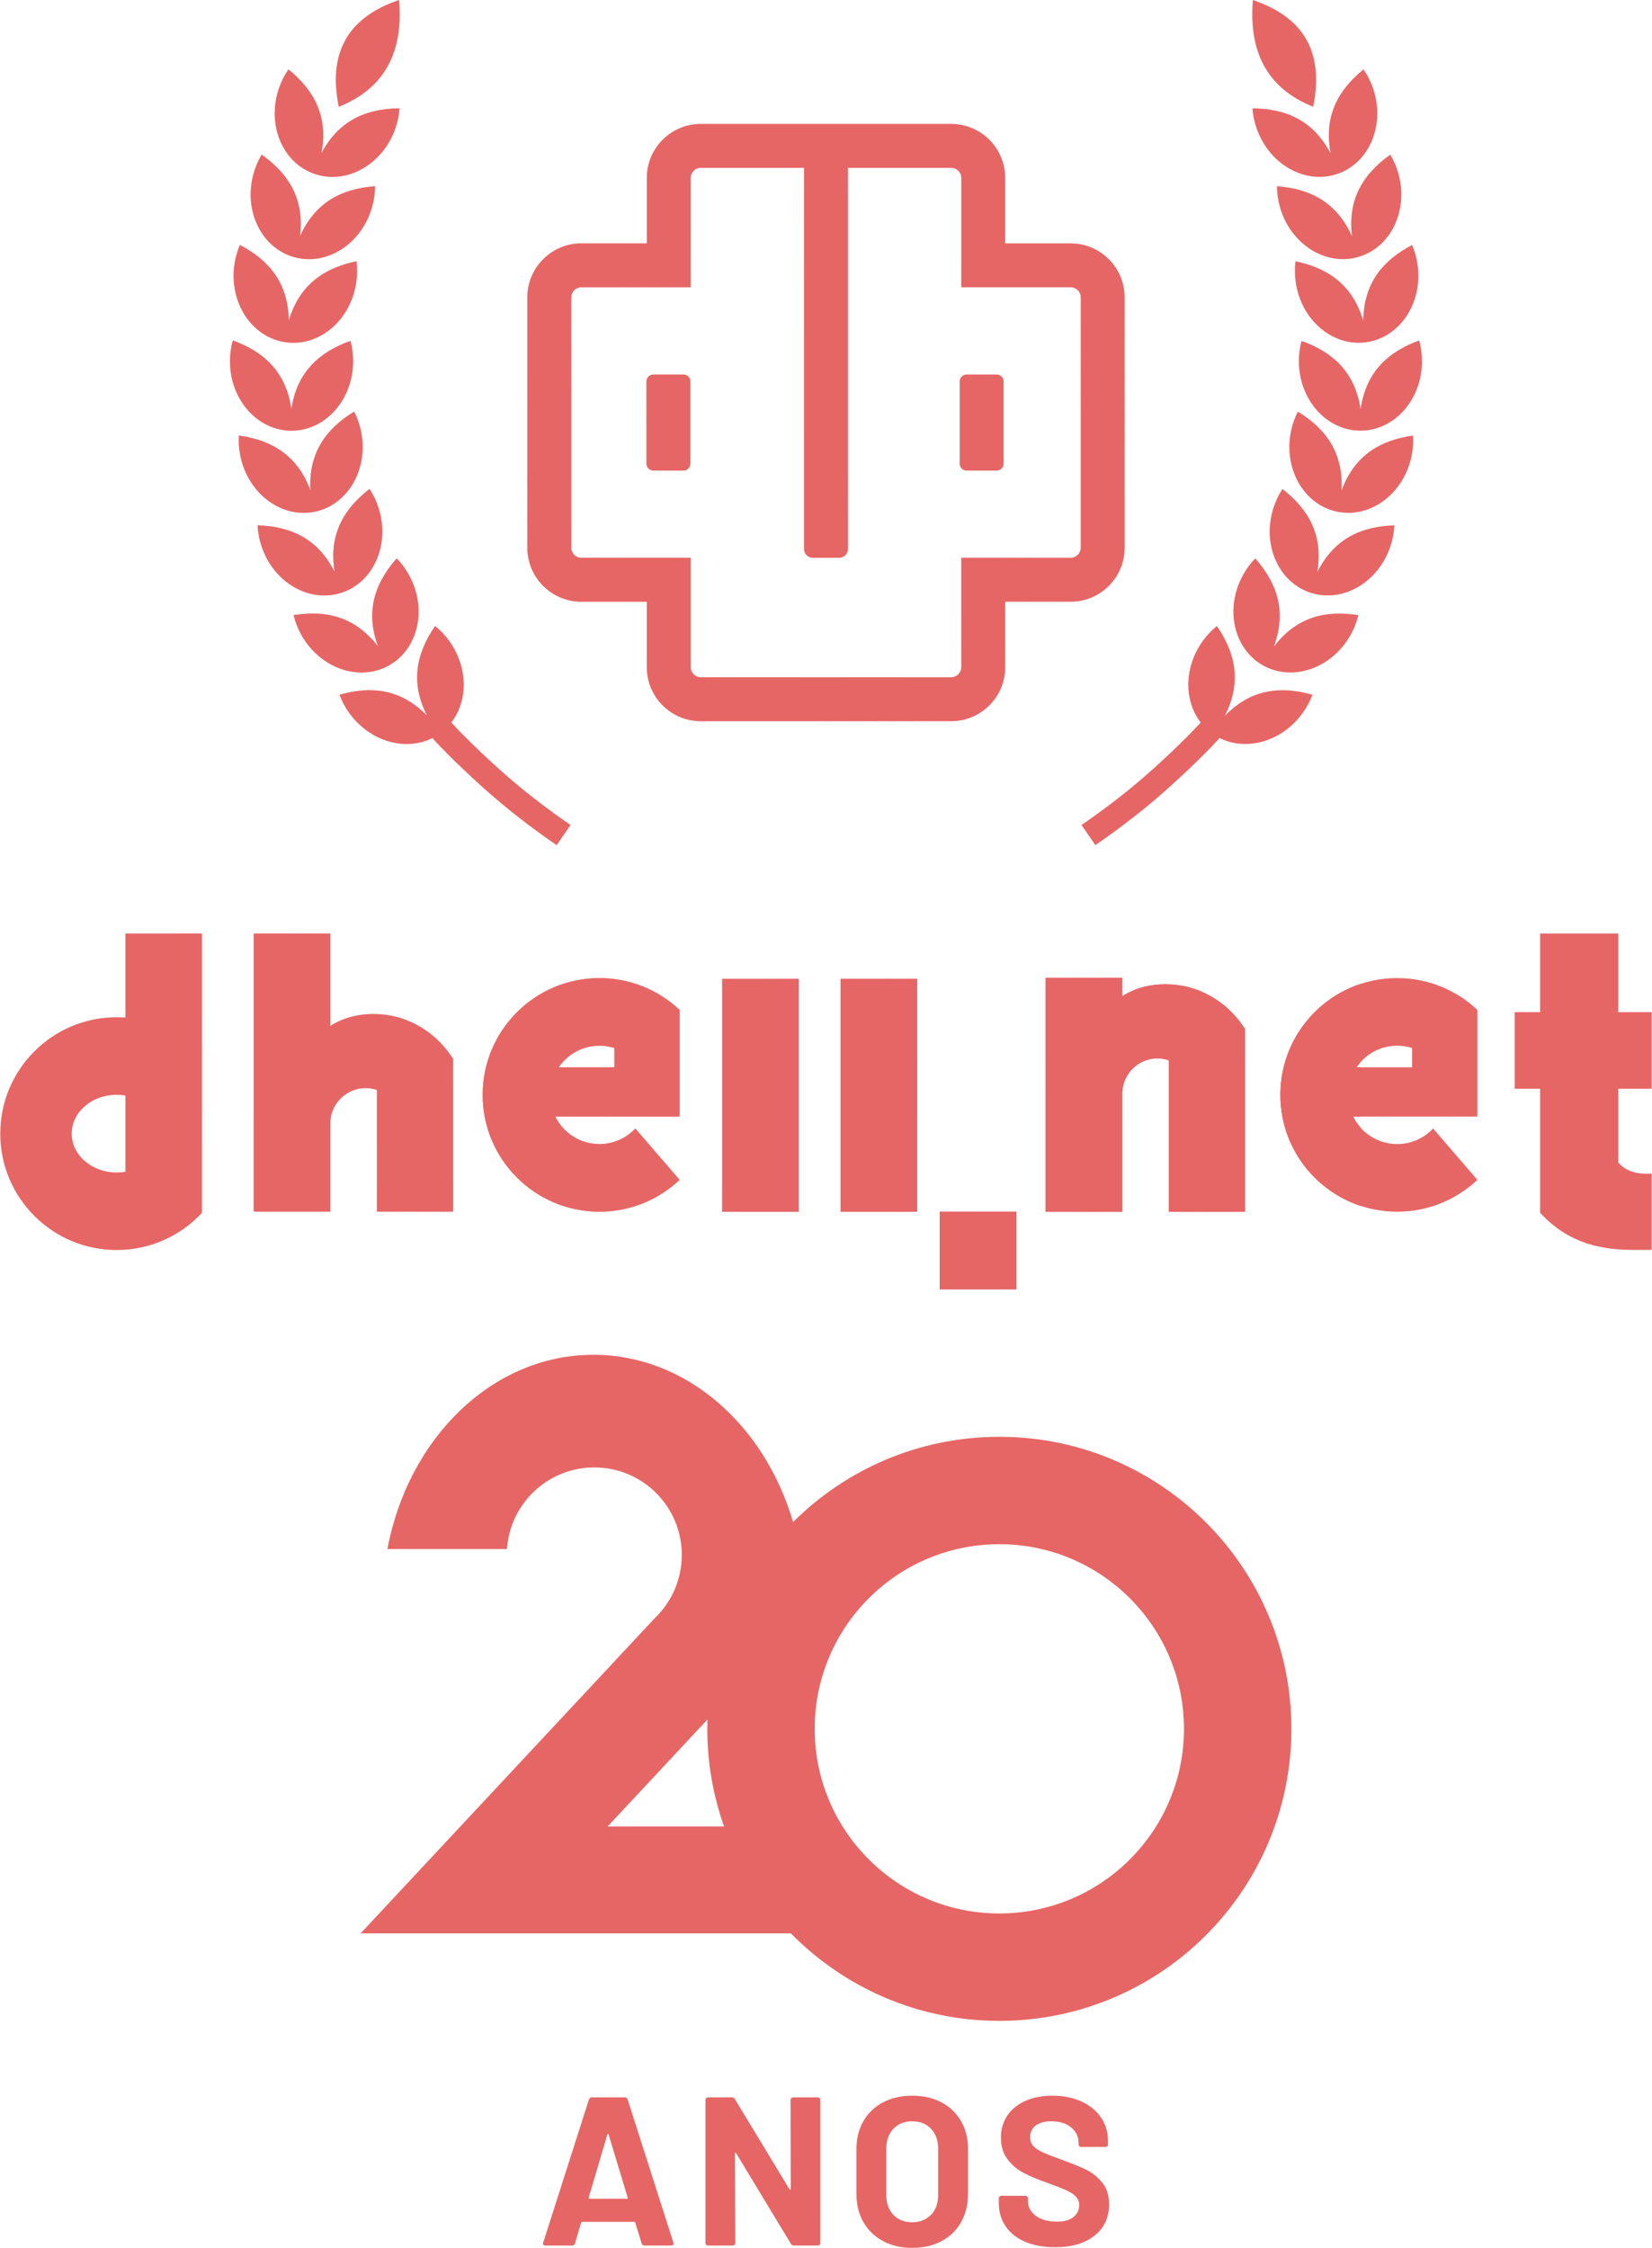
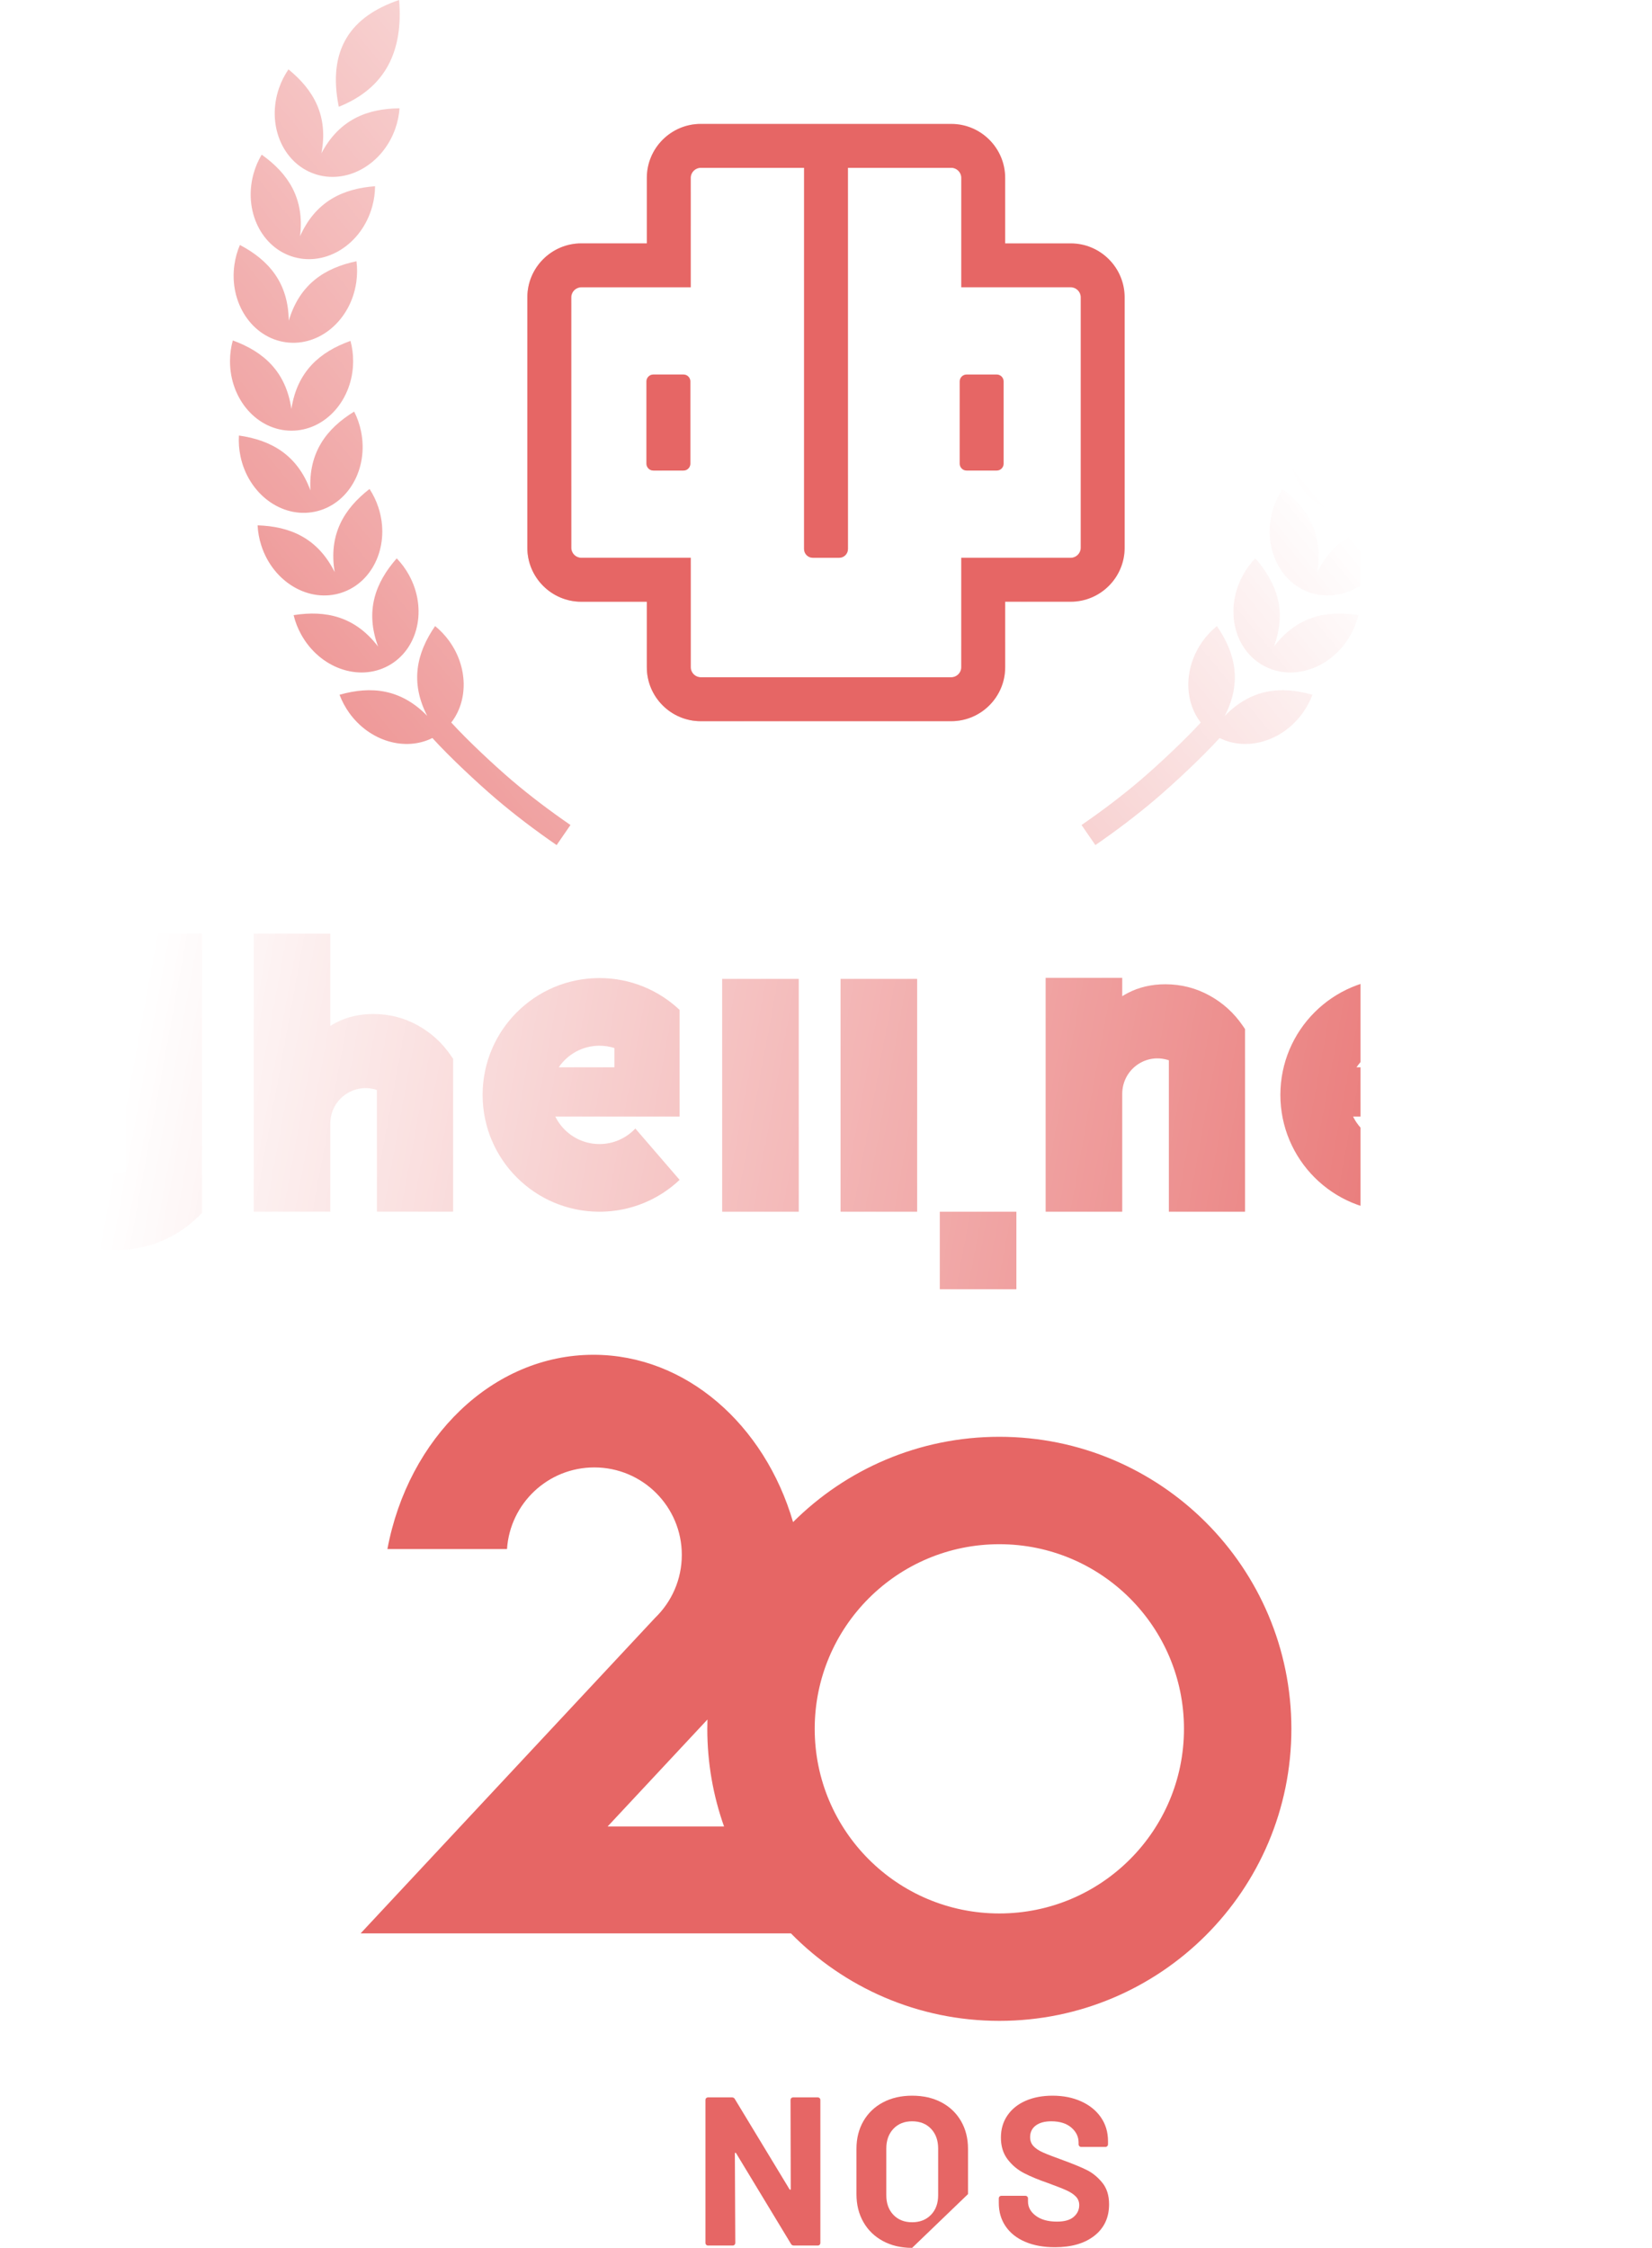
<svg xmlns="http://www.w3.org/2000/svg" xml:space="preserve" width="1777px" height="2418px" version="1.0" style="shape-rendering:geometricPrecision; text-rendering:geometricPrecision; image-rendering:optimizeQuality; fill-rule:evenodd; clip-rule:evenodd" viewBox="0 0 3642.3 4957.82">
  <defs>
    <style type="text/css">
   
    .fil0 {fill:#E66665}
    .fil1 {fill:#E66665;fill-rule:nonzero}
    .fil2 {fill:#E66665;fill-rule:nonzero}
   
  </style>
    <mask id="id0">
      <linearGradient id="id1" gradientUnits="userSpaceOnUse" x1="334.45" y1="2623.49" x2="2621.09" y2="746.3">
        <stop offset="0" style="stop-opacity:1; stop-color:white" />
        <stop offset="1" style="stop-opacity:0; stop-color:white" />
      </linearGradient>
      <rect style="fill:url(#id1)" x="504.24" y="-2.42" width="2633.82" height="1868.74" />
    </mask>
    <mask id="id2">
      <linearGradient id="id3" gradientUnits="userSpaceOnUse" x1="334.45" y1="2623.49" x2="2621.09" y2="746.3">
        <stop offset="0" style="stop-opacity:1; stop-color:white" />
        <stop offset="1" style="stop-opacity:0; stop-color:white" />
      </linearGradient>
      <rect style="fill:url(#id3)" x="1160.08" y="270.87" width="1322.15" height="1322.16" />
    </mask>
    <mask id="id4">
      <linearGradient id="id5" gradientUnits="userSpaceOnUse" x1="3471.61" y1="3001.79" x2="275.94" y2="2416.21">
        <stop offset="0" style="stop-opacity:1; stop-color:white" />
        <stop offset="1" style="stop-opacity:0; stop-color:white" />
      </linearGradient>
      <rect style="fill:url(#id5)" y="2058.84" width="3642.3" height="785.04" />
    </mask>
    <mask id="id6">
      <linearGradient id="id7" gradientUnits="userSpaceOnUse" x1="3471.61" y1="3001.79" x2="275.94" y2="2416.21">
        <stop offset="0" style="stop-opacity:1; stop-color:white" />
        <stop offset="1" style="stop-opacity:0; stop-color:white" />
      </linearGradient>
      <rect style="fill:url(#id7)" y="2058.84" width="3642.3" height="785.04" />
    </mask>
  </defs>
  <g id="Layer_x0020_1">
    <g id="_2769508561328">
      <g>
-         <path class="fil0" d="M746.58 235.5c-25.77,-127.97 28.03,-199.8 133.05,-235.5 9.27,111.51 -28.92,193.81 -133.05,235.5zm2149.14 0c25.78,-127.97 -28.02,-199.8 -133.05,-235.5 -9.27,111.51 28.92,193.81 133.05,235.5zm-480.45 1628.4c46.08,-31.83 90.85,-65.52 133.63,-101.98 40.55,-34.58 102.35,-92.23 140.38,-134.18 59.66,29.88 138.1,7.56 183.21,-55.19 9.2,-12.78 16.35,-26.34 21.53,-40.22 -69.16,-19.69 -134.82,-13.45 -193.29,46.5 38.22,-74.51 23.23,-138.74 -17.45,-198.03 -11.52,9.33 -22.09,20.43 -31.28,33.21 -41.57,57.82 -41.6,131.54 -4.34,179.55 -36.73,40.23 -95.66,95.16 -133.62,127.52 -40.81,34.8 -84.2,67.41 -129.29,98.55l30.52 44.27zm352.69 -632.37c-10.31,10.65 -19.47,22.93 -27.07,36.72 -40.84,74.16 -20.7,163.62 44.99,199.79 65.7,36.17 152.06,5.37 192.9,-68.79 7.6,-13.79 13.08,-28.11 16.55,-42.51 -71.01,-11.27 -135.46,2.79 -186.32,69.31 29.02,-78.55 6.44,-140.53 -41.05,-194.52zm59.95 -153.09c-8.13,12.39 -14.82,26.18 -19.69,41.15 -26.17,80.52 10.43,164.59 81.75,187.77 71.32,23.18 150.36,-23.31 176.52,-103.83 4.87,-14.97 7.56,-30.06 8.27,-44.86 -71.86,2.28 -132.52,28.2 -169.97,103.1 13.73,-82.6 -20.09,-139.23 -76.88,-183.33zm33.9 -170.65c-6.73,13.2 -11.88,27.65 -15.08,43.05 -17.22,82.9 28.34,162.48 101.76,177.73 73.43,15.25 146.91,-39.59 164.14,-122.48 3.2,-15.41 4.23,-30.71 3.31,-45.5 -71.18,10.12 -128.64,42.51 -157.7,121.04 4.64,-83.6 -35.17,-136.2 -96.43,-173.84zm-100.08 -668.92c1.04,14.78 4.08,29.81 9.29,44.66 28,79.9 108.08,124.57 178.85,99.77 70.77,-24.81 105.44,-109.7 77.44,-189.59 -5.21,-14.86 -12.22,-28.5 -20.63,-40.69 -55.76,45.38 -88.29,102.77 -72.67,185.04 -39.15,-74.02 -100.38,-98.55 -172.28,-99.19zm54.01 171.86c0.08,14.82 2.13,30.01 6.35,45.17 22.72,81.56 99.7,131.38 171.94,111.26 72.24,-20.12 112.39,-102.56 89.68,-184.12 -4.23,-15.16 -10.33,-29.23 -17.92,-41.95 -58.62,41.64 -94.82,96.78 -84.62,179.89 -34.23,-76.43 -93.73,-104.91 -165.43,-110.25zm40.97 165.45c-1.89,14.7 -1.87,30.03 0.31,45.62 11.7,83.85 81.41,143.43 155.68,133.06 74.27,-10.38 124.99,-86.76 113.28,-170.62 -2.17,-15.58 -6.36,-30.34 -12.2,-43.95 -63.62,33.5 -106.81,83.36 -107.71,167.08 -23.8,-80.28 -79,-116.4 -149.36,-131.19zm13.19 175.68c-3.85,14.31 -5.89,29.5 -5.83,45.24 0.33,84.67 61.38,153.08 136.37,152.79 75,-0.3 135.53,-69.17 135.2,-153.84 -0.06,-15.73 -2.22,-30.91 -6.18,-45.19 -67.54,24.64 -117.05,68.24 -129.2,151.09 -12.79,-82.76 -62.63,-125.97 -130.36,-150.09zm-1642.87 1112.04c-46.08,-31.83 -90.85,-65.52 -133.62,-101.98 -40.56,-34.58 -102.35,-92.23 -140.39,-134.18 -59.65,29.88 -138.09,7.56 -183.21,-55.19 -9.19,-12.78 -16.35,-26.34 -21.52,-40.22 69.15,-19.69 134.82,-13.45 193.28,46.5 -38.22,-74.51 -23.23,-138.74 17.46,-198.03 11.51,9.33 22.08,20.43 31.27,33.21 41.57,57.82 41.6,131.54 4.34,179.55 36.73,40.23 95.66,95.16 133.62,127.52 40.82,34.8 84.21,67.41 129.29,98.55l-30.52 44.27zm-352.69 -632.37c10.31,10.65 19.47,22.93 27.07,36.72 40.84,74.16 20.7,163.62 -44.99,199.79 -65.7,36.17 -152.06,5.37 -192.9,-68.79 -7.59,-13.79 -13.07,-28.11 -16.55,-42.51 71.01,-11.27 135.46,2.79 186.32,69.31 -29.02,-78.55 -6.44,-140.53 41.05,-194.52zm-59.95 -153.09c8.13,12.39 14.83,26.18 19.69,41.15 26.17,80.52 -10.43,164.59 -81.74,187.77 -71.33,23.18 -150.36,-23.31 -176.53,-103.83 -4.87,-14.97 -7.56,-30.06 -8.27,-44.86 71.87,2.28 132.52,28.2 169.98,103.1 -13.74,-82.6 20.08,-139.23 76.87,-183.33zm-33.9 -170.65c6.73,13.2 11.88,27.65 15.08,43.05 17.22,82.9 -28.34,162.48 -101.76,177.73 -73.42,15.25 -146.91,-39.59 -164.13,-122.48 -3.21,-15.41 -4.24,-30.71 -3.32,-45.5 71.18,10.12 128.65,42.51 157.7,121.04 -4.64,-83.6 35.17,-136.2 96.43,-173.84zm100.08 -668.92c-1.04,14.78 -4.08,29.81 -9.29,44.66 -28,79.9 -108.08,124.58 -178.85,99.77 -70.77,-24.81 -105.44,-109.7 -77.44,-189.59 5.21,-14.86 12.22,-28.5 20.63,-40.69 55.76,45.38 88.29,102.77 72.67,185.04 39.15,-74.02 100.38,-98.55 172.28,-99.19zm-54.01 171.86c-0.07,14.82 -2.13,30.01 -6.35,45.17 -22.72,81.57 -99.7,131.38 -171.94,111.26 -72.24,-20.12 -112.39,-102.56 -89.68,-184.12 4.23,-15.16 10.33,-29.23 17.92,-41.95 58.62,41.64 94.83,96.78 84.63,179.89 34.22,-76.43 93.72,-104.91 165.42,-110.25zm-40.97 165.45c1.89,14.7 1.87,30.03 -0.31,45.62 -11.7,83.85 -81.4,143.43 -155.67,133.06 -74.28,-10.38 -125,-86.76 -113.29,-170.62 2.18,-15.58 6.36,-30.34 12.2,-43.95 63.62,33.5 106.81,83.36 107.72,167.08 23.79,-80.28 78.99,-116.4 149.35,-131.19zm-13.19 175.68c3.85,14.31 5.89,29.5 5.83,45.24 -0.32,84.67 -61.38,153.08 -136.37,152.79 -75,-0.3 -135.52,-69.17 -135.2,-153.84 0.06,-15.73 2.23,-30.91 6.18,-45.19 67.55,24.64 117.05,68.24 129.21,151.09 12.78,-82.76 62.62,-125.97 130.35,-150.09z" />
        <path class="fil1" d="M1544.88 273.29l552.55 0c32.74,0 62.48,13.36 84,34.89 21.53,21.52 34.89,51.26 34.89,84l0 144.6 144.6 0c32.75,0 62.48,13.36 84,34.89 21.53,21.52 34.89,51.26 34.89,84l0 552.55c0,32.75 -13.36,62.49 -34.89,84.01 -21.52,21.52 -51.25,34.88 -84,34.88l-144.6 0 0 144.6c0,32.75 -13.36,62.49 -34.89,84.01 -21.52,21.52 -51.26,34.89 -84,34.89l-552.55 0c-32.75,0 -62.48,-13.37 -84.01,-34.89 -21.52,-21.52 -34.88,-51.26 -34.88,-84.01l0 -144.6 -144.6 0c-32.75,0 -62.49,-13.36 -84.01,-34.88 -21.52,-21.52 -34.89,-51.26 -34.89,-84.01l0 -552.55c0,-32.74 13.37,-62.48 34.89,-84 21.52,-21.53 51.26,-34.89 84.01,-34.89l144.6 0 0 -144.6c0,-32.74 13.36,-62.48 34.88,-84 21.53,-21.53 51.26,-34.89 84.01,-34.89zm586.35 552.75l66.47 0c8.36,0 15.19,6.84 15.19,15.19l0 181.43c0,8.36 -6.83,15.19 -15.19,15.19l-66.47 0c-8.36,0 -15.19,-6.83 -15.19,-15.19l0 -181.43c0,-8.35 6.83,-15.19 15.19,-15.19zm-690.91 0l66.47 0c8.36,0 15.19,6.84 15.19,15.19l0 181.43c0,8.36 -6.83,15.19 -15.19,15.19l-66.47 0c-8.36,0 -15.19,-6.83 -15.19,-15.19l0 -181.43c0,-8.35 6.83,-15.19 15.19,-15.19zm429.26 -455.9l0 840.74c0,10.67 -8.72,19.38 -19.38,19.38l-58.09 0c-10.66,0 -19.38,-8.71 -19.38,-19.38l0 -840.74 -227.85 0c-6.01,0 -11.51,2.5 -15.53,6.52 -4.02,4.01 -6.51,9.51 -6.51,15.52l0 144.6 0 96.85 -96.85 0 -144.6 0c-6.01,0 -11.52,2.5 -15.53,6.52 -4.02,4.01 -6.51,9.52 -6.51,15.52l0 552.55c0,6.01 2.49,11.51 6.51,15.53 4.01,4.02 9.52,6.51 15.53,6.51l144.6 0 96.85 0 0 96.85 0 144.6c0,6.01 2.49,11.51 6.51,15.53 4.02,4.02 9.52,6.51 15.53,6.51l552.55 0c6.01,0 11.51,-2.49 15.52,-6.51 4.02,-4.02 6.52,-9.52 6.52,-15.53l0 -144.6 0 -96.85 96.85 0 144.6 0c6.01,0 11.51,-2.49 15.52,-6.51 4.02,-4.02 6.52,-9.52 6.52,-15.53l0 -552.55c0,-6.01 -2.5,-11.51 -6.52,-15.52 -4.01,-4.02 -9.51,-6.52 -15.52,-6.52l-144.6 0 -96.85 0 0 -96.85 0 -144.6c0,-6.01 -2.5,-11.51 -6.52,-15.52 -4.01,-4.02 -9.52,-6.52 -15.52,-6.52l-227.85 0z" />
      </g>
-       <path class="fil0" d="M256.72 2243.59c6.46,0 12.87,0.24 19.22,0.71l0 -185.46 168.92 0 0 266.83 0 344.31 0 4.97c-46.88,50.48 -113.81,82.08 -188.14,82.08 -141.78,0 -256.72,-114.94 -256.72,-256.72 0,-141.79 114.94,-256.72 256.72,-256.72zm3139.39 283.48l0 75.52 0 0.99 0 66.4 0 4.97c55.78,60.06 120.04,81.16 201.17,81.75l45.02 0 0 -6.26 0 -48.08 0 -31.89 0 -81.92c-33.4,2.17 -57.86,-6.15 -73.78,-24.5l0 -95.88 0 -20.82 0 -46.01 73.78 0 0 -168.98 -73.78 0 0 -173.52 -76.98 0 -95.43 0 0 173.52 -55.98 0 0 168.98 55.98 0 0 125.73zm-2573.32 -290.62c35.03,0 67.57,8.3 97.63,24.88 14.85,8.2 28.41,17.87 40.65,28.99 12.19,11.09 23.08,23.65 32.65,37.65l5.01 7.34 0 337.15 -168.04 0 0 -268.36c-50.4,-17.08 -102.81,20.39 -102.81,74.01l0 194.35 -168.94 0 0 -613.62 168.94 0 0 203.97c3.81,-2.44 7.72,-4.71 11.72,-6.81 24.82,-13.03 52.55,-19.55 83.19,-19.55zm769.33 436.01l168.93 0 0 -513.44 -168.93 0 0 513.44zm261.13 0l168.93 0 0 -513.44 -168.93 0 0 513.44zm218.87 171.42l168.93 0 0 -171.42 -168.93 0 0 171.42zm497.3 -673.01c35.03,0 67.57,8.29 97.63,24.88 14.86,8.2 28.41,17.86 40.65,28.99 12.19,11.08 23.08,23.64 32.64,37.64l5.02 7.34 0 402.74 -168.04 0 0 -333.95c-1.65,-0.55 -3.28,-1.05 -4.92,-1.49l-0.12 0c-49.67,-13.25 -97.77,24.26 -97.77,75.5l0 259.94 -168.94 0 0 -515.76 168.94 0 0 40.52c3.81,-2.43 7.72,-4.7 11.72,-6.8 24.82,-13.03 52.55,-19.55 83.19,-19.55zm-1247.94 -13.69c68.46,0 130.67,26.7 176.81,70.24l0 39.36 0 87.24 0 108.58 -79.42 0 -64.47 0 -130.31 0 -0.01 0 0.01 0c17.66,35.95 54.63,60.7 97.39,60.7 31.22,0 59.35,-13.19 79.14,-34.3l97.67 113.28c-46.14,43.55 -108.35,70.25 -176.81,70.25 -142.31,0 -257.68,-115.37 -257.68,-257.68 0,-142.31 115.37,-257.67 257.68,-257.67zm1759.48 0c68.46,0 130.67,26.7 176.81,70.24l0 39.36 0 87.24 0 108.58 -79.42 0 -64.47 0 -130.31 0 -0.01 0 0.01 0c17.66,35.95 54.63,60.7 97.39,60.7 31.22,0 59.35,-13.19 79.13,-34.3l97.68 113.28c-46.14,43.55 -108.35,70.25 -176.81,70.25 -142.31,0 -257.68,-115.37 -257.68,-257.68 0,-142.31 115.37,-257.67 257.68,-257.67zm32.92 196.84l0 -42.52c-10.38,-3.31 -21.44,-5.09 -32.92,-5.09 -37.35,0 -70.28,18.88 -89.79,47.61l122.71 0zm-1759.48 0l0 -42.52c-10.38,-3.31 -21.44,-5.09 -32.92,-5.09 -37.35,0 -70.28,18.88 -89.79,47.61l122.71 0zm-1078.46 62.19l0 168.19c-6.22,1.06 -12.65,1.62 -19.22,1.62 -54.75,0 -99.14,-38.37 -99.14,-85.71 0,-47.34 44.39,-85.71 99.14,-85.71 6.57,0 13,0.56 19.22,1.61z" />
      <g>
        <path class="fil0" style="mask:url(#id0)" d="M746.59 235.5c-25.78,-127.97 28.02,-199.8 133.04,-235.5 9.27,111.51 -28.92,193.81 -133.04,235.5zm2149.13 0c25.78,-127.97 -28.02,-199.8 -133.04,-235.5 -9.28,111.51 28.91,193.81 133.04,235.5zm-480.44 1628.4c46.08,-31.83 90.85,-65.52 133.62,-101.98 40.55,-34.58 102.35,-92.23 140.39,-134.18 59.65,29.88 138.09,7.56 183.21,-55.19 9.19,-12.78 16.35,-26.34 21.52,-40.22 -69.15,-19.69 -134.82,-13.45 -193.28,46.5 38.22,-74.51 23.22,-138.74 -17.46,-198.03 -11.52,9.33 -22.09,20.43 -31.27,33.21 -41.58,57.82 -41.61,131.54 -4.34,179.55 -36.74,40.23 -95.67,95.16 -133.63,127.52 -40.81,34.8 -84.2,67.41 -129.29,98.55l30.53 44.27zm352.69 -632.37c-10.32,10.65 -19.48,22.93 -27.07,36.72 -40.85,74.16 -20.7,163.62 44.98,199.79 65.7,36.17 152.06,5.37 192.91,-68.79 7.59,-13.79 13.07,-28.11 16.54,-42.51 -71.01,-11.27 -135.45,2.79 -186.32,69.31 29.02,-78.55 6.44,-140.53 -41.04,-194.52zm59.94 -153.09c-8.13,12.39 -14.82,26.18 -19.68,41.15 -26.18,80.52 10.42,164.59 81.74,187.77 71.33,23.18 150.36,-23.31 176.53,-103.83 4.87,-14.97 7.56,-30.06 8.26,-44.86 -71.86,2.28 -132.52,28.2 -169.97,103.1 13.74,-82.6 -20.09,-139.23 -76.88,-183.33zm33.9 -170.65c-6.73,13.2 -11.87,27.65 -15.07,43.05 -17.23,82.9 28.33,162.48 101.75,177.73 73.43,15.25 146.92,-39.59 164.14,-122.48 3.2,-15.41 4.23,-30.71 3.31,-45.5 -71.18,10.12 -128.64,42.51 -157.69,121.04 4.63,-83.6 -35.17,-136.2 -96.44,-173.84zm-100.08 -668.92c1.05,14.78 4.09,29.81 9.29,44.66 28.01,79.9 108.08,124.57 178.85,99.77 70.77,-24.81 105.45,-109.7 77.44,-189.59 -5.21,-14.86 -12.21,-28.5 -20.63,-40.69 -55.76,45.38 -88.28,102.77 -72.67,185.04 -39.15,-74.02 -100.38,-98.55 -172.28,-99.19zm54.02 171.86c0.07,14.82 2.12,30.01 6.34,45.17 22.72,81.56 99.7,131.38 171.94,111.26 72.25,-20.12 112.39,-102.56 89.68,-184.12 -4.22,-15.16 -10.32,-29.23 -17.92,-41.95 -58.61,41.64 -94.82,96.78 -84.62,179.89 -34.22,-76.43 -93.72,-104.91 -165.42,-110.25zm40.96 165.45c-1.89,14.7 -1.87,30.03 0.31,45.62 11.71,83.85 81.41,143.43 155.68,133.06 74.27,-10.38 124.99,-86.76 113.28,-170.62 -2.17,-15.58 -6.36,-30.34 -12.2,-43.95 -63.61,33.5 -106.81,83.36 -107.71,167.08 -23.8,-80.28 -79,-116.4 -149.36,-131.19zm13.19 175.68c-3.85,14.31 -5.89,29.5 -5.83,45.24 0.33,84.67 61.39,153.08 136.38,152.79 74.99,-0.3 135.52,-69.17 135.19,-153.84 -0.06,-15.73 -2.22,-30.91 -6.18,-45.19 -67.54,24.64 -117.05,68.24 -129.2,151.09 -12.79,-82.76 -62.62,-125.97 -130.36,-150.09zm-1642.87 1112.04c-46.08,-31.83 -90.85,-65.52 -133.62,-101.98 -40.55,-34.58 -102.35,-92.23 -140.39,-134.18 -59.65,29.88 -138.09,7.56 -183.21,-55.19 -9.19,-12.78 -16.35,-26.34 -21.52,-40.22 69.15,-19.69 134.82,-13.45 193.28,46.5 -38.22,-74.51 -23.22,-138.74 17.46,-198.03 11.51,9.33 22.08,20.43 31.27,33.21 41.57,57.82 41.61,131.54 4.34,179.55 36.73,40.23 95.66,95.16 133.62,127.52 40.82,34.8 84.21,67.41 129.3,98.55l-30.53 44.27zm-352.69 -632.37c10.32,10.65 19.48,22.93 27.07,36.72 40.84,74.16 20.7,163.62 -44.99,199.79 -65.69,36.17 -152.06,5.37 -192.9,-68.79 -7.59,-13.79 -13.07,-28.11 -16.55,-42.51 71.01,-11.27 135.46,2.79 186.33,69.31 -29.02,-78.55 -6.45,-140.53 41.04,-194.52zm-59.94 -153.09c8.13,12.39 14.82,26.18 19.68,41.15 26.17,80.52 -10.42,164.59 -81.74,187.77 -71.33,23.18 -150.36,-23.31 -176.53,-103.83 -4.87,-14.97 -7.56,-30.06 -8.26,-44.86 71.86,2.28 132.51,28.2 169.97,103.1 -13.74,-82.6 20.09,-139.23 76.88,-183.33zm-33.91 -170.65c6.73,13.2 11.88,27.65 15.08,43.05 17.23,82.9 -28.33,162.48 -101.75,177.73 -73.43,15.25 -146.92,-39.59 -164.14,-122.48 -3.21,-15.41 -4.23,-30.71 -3.32,-45.5 71.19,10.12 128.65,42.51 157.7,121.04 -4.63,-83.6 35.17,-136.2 96.43,-173.84zm100.08 -668.92c-1.04,14.78 -4.08,29.81 -9.28,44.66 -28.01,79.9 -108.09,124.58 -178.85,99.77 -70.78,-24.81 -105.45,-109.7 -77.44,-189.59 5.2,-14.86 12.21,-28.5 20.62,-40.69 55.77,45.38 88.29,102.77 72.67,185.04 39.15,-74.02 100.39,-98.55 172.28,-99.19zm-54.01 171.86c-0.07,14.82 -2.12,30.01 -6.35,45.17 -22.71,81.57 -99.7,131.38 -171.93,111.26 -72.25,-20.12 -112.4,-102.56 -89.68,-184.12 4.22,-15.16 10.32,-29.23 17.92,-41.95 58.61,41.64 94.82,96.78 84.62,179.89 34.22,-76.43 93.72,-104.91 165.42,-110.25zm-40.97 165.45c1.89,14.7 1.87,30.03 -0.3,45.62 -11.71,83.85 -81.41,143.43 -155.68,133.06 -74.27,-10.38 -124.99,-86.76 -113.28,-170.62 2.17,-15.58 6.35,-30.34 12.2,-43.95 63.61,33.5 106.81,83.36 107.71,167.08 23.8,-80.28 78.99,-116.4 149.35,-131.19zm-13.19 175.68c3.85,14.31 5.9,29.5 5.83,45.24 -0.32,84.67 -61.38,153.08 -136.37,152.79 -74.99,-0.3 -135.52,-69.17 -135.19,-153.84 0.05,-15.73 2.22,-30.91 6.18,-45.19 67.54,24.64 117.05,68.24 129.2,151.09 12.78,-82.76 62.62,-125.97 130.35,-150.09z" />
        <path class="fil1" style="mask:url(#id2)" d="M1544.88 273.29l552.55 0c32.74,0 62.48,13.36 84.01,34.89 21.52,21.52 34.88,51.26 34.88,84l0 144.6 144.6 0c32.75,0 62.48,13.36 84.01,34.89 21.52,21.52 34.88,51.26 34.88,84l0 552.55c0,32.75 -13.36,62.49 -34.88,84.01 -21.53,21.52 -51.26,34.88 -84.01,34.88l-144.6 0 0 144.6c0,32.75 -13.36,62.49 -34.88,84.01 -21.53,21.52 -51.26,34.89 -84.01,34.89l-552.55 0c-32.74,0 -62.48,-13.37 -84.01,-34.89 -21.52,-21.52 -34.88,-51.26 -34.88,-84.01l0 -144.6 -144.6 0c-32.75,0 -62.49,-13.36 -84.01,-34.88 -21.52,-21.52 -34.88,-51.26 -34.88,-84.01l0 -552.55c0,-32.74 13.36,-62.48 34.88,-84 21.52,-21.53 51.26,-34.89 84.01,-34.89l144.6 0 0 -144.6c0,-32.74 13.36,-62.48 34.88,-84 21.53,-21.53 51.27,-34.89 84.01,-34.89zm586.35 552.75l66.47 0c8.36,0 15.19,6.84 15.19,15.19l0 181.43c0,8.36 -6.83,15.19 -15.19,15.19l-66.47 0c-8.35,0 -15.19,-6.83 -15.19,-15.19l0 -181.43c0,-8.35 6.84,-15.19 15.19,-15.19zm-690.91 0l66.47 0c8.36,0 15.19,6.84 15.19,15.19l0 181.43c0,8.36 -6.83,15.19 -15.19,15.19l-66.47 0c-8.35,0 -15.19,-6.83 -15.19,-15.19l0 -181.43c0,-8.35 6.84,-15.19 15.19,-15.19zm429.26 -455.9l0 840.74c0,10.67 -8.72,19.38 -19.38,19.38l-58.09 0c-10.66,0 -19.38,-8.71 -19.38,-19.38l0 -840.74 -227.85 0c-6.01,0 -11.51,2.5 -15.53,6.52 -4.01,4.01 -6.51,9.51 -6.51,15.52l0 144.6 0 96.85 -96.85 0 -144.6 0c-6.01,0 -11.51,2.5 -15.53,6.52 -4.01,4.01 -6.51,9.52 -6.51,15.52l0 552.55c0,6.01 2.5,11.51 6.51,15.53 4.02,4.02 9.52,6.51 15.53,6.51l144.6 0 96.85 0 0 96.85 0 144.6c0,6.01 2.5,11.51 6.51,15.53 4.02,4.02 9.52,6.51 15.53,6.51l552.55 0c6.01,0 11.51,-2.49 15.53,-6.51 4.01,-4.02 6.51,-9.52 6.51,-15.53l0 -144.6 0 -96.85 96.85 0 144.6 0c6.01,0 11.51,-2.49 15.53,-6.51 4.01,-4.02 6.51,-9.52 6.51,-15.53l0 -552.55c0,-6.01 -2.5,-11.51 -6.51,-15.52 -4.02,-4.02 -9.52,-6.52 -15.53,-6.52l-144.6 0 -96.85 0 0 -96.85 0 -144.6c0,-6.01 -2.5,-11.51 -6.51,-15.52 -4.02,-4.02 -9.52,-6.52 -15.53,-6.52l-227.85 0z" />
      </g>
      <path class="fil0" style="mask:url(#id4)" d="M256.72 2243.59c6.46,0 12.87,0.24 19.22,0.71l0 -185.46 168.92 0 0 266.83 0 344.31 0 4.97c-46.88,50.48 -113.81,82.08 -188.14,82.08 -141.78,0 -256.72,-114.94 -256.72,-256.72 0,-141.79 114.94,-256.72 256.72,-256.72zm3139.39 283.48l0 75.52 0 0.99 0 66.4 0 4.97c55.78,60.06 120.04,81.16 201.17,81.75l45.02 0 0 -6.26 0 -48.08 0 -31.89 0 -81.92c-33.4,2.17 -57.86,-6.15 -73.78,-24.5l0 -95.88 0 -20.82 0 -46.01 73.78 0 0 -168.98 -73.78 0 0 -173.52 -76.98 0 -95.43 0 0 173.52 -55.98 0 0 168.98 55.98 0 0 125.73zm-2573.32 -290.62c35.03,0 67.57,8.3 97.63,24.88 14.85,8.2 28.41,17.87 40.65,28.99 12.19,11.09 23.08,23.65 32.65,37.65l5.01 7.34 0 337.15 -168.04 0 0 -268.36c-50.4,-17.08 -102.81,20.39 -102.81,74.01l0 194.35 -168.94 0 0 -613.62 168.94 0 0 203.97c3.81,-2.44 7.72,-4.71 11.72,-6.81 24.82,-13.03 52.55,-19.55 83.19,-19.55zm769.33 436.01l168.93 0 0 -513.44 -168.93 0 0 513.44zm261.13 0l168.93 0 0 -513.44 -168.93 0 0 513.44zm218.87 171.42l168.93 0 0 -171.42 -168.93 0 0 171.42zm497.3 -673.01c35.03,0 67.57,8.29 97.63,24.88 14.86,8.2 28.41,17.86 40.65,28.99 12.19,11.08 23.08,23.64 32.64,37.64l5.02 7.34 0 402.74 -168.04 0 0 -333.95c-1.65,-0.55 -3.28,-1.05 -4.92,-1.49l-0.12 0c-49.67,-13.25 -97.77,24.26 -97.77,75.5l0 259.94 -168.94 0 0 -515.76 168.94 0 0 40.52c3.81,-2.43 7.72,-4.7 11.72,-6.8 24.82,-13.03 52.55,-19.55 83.19,-19.55zm-1247.94 -13.69c68.46,0 130.67,26.7 176.81,70.24l0 39.36 0 87.24 0 108.58 -79.42 0 -64.47 0 -130.31 0 -0.01 0 0.01 0c17.66,35.95 54.63,60.7 97.39,60.7 31.22,0 59.35,-13.19 79.14,-34.3l97.67 113.28c-46.14,43.55 -108.35,70.25 -176.81,70.25 -142.31,0 -257.68,-115.37 -257.68,-257.68 0,-142.31 115.37,-257.67 257.68,-257.67zm1759.48 0c68.46,0 130.67,26.7 176.81,70.24l0 39.36 0 87.24 0 108.58 -79.42 0 -64.47 0 -130.31 0 -0.01 0 0.01 0c17.66,35.95 54.63,60.7 97.39,60.7 31.22,0 59.35,-13.19 79.13,-34.3l97.68 113.28c-46.14,43.55 -108.35,70.25 -176.81,70.25 -142.31,0 -257.68,-115.37 -257.68,-257.68 0,-142.31 115.37,-257.67 257.68,-257.67zm32.92 196.84l0 -42.52c-10.38,-3.31 -21.44,-5.09 -32.92,-5.09 -37.35,0 -70.28,18.88 -89.79,47.61l122.71 0zm-1759.48 0l0 -42.52c-10.38,-3.31 -21.44,-5.09 -32.92,-5.09 -37.35,0 -70.28,18.88 -89.79,47.61l122.71 0zm-1078.46 62.19l0 168.19c-6.22,1.06 -12.65,1.62 -19.22,1.62 -54.75,0 -99.14,-38.37 -99.14,-85.71 0,-47.34 44.39,-85.71 99.14,-85.71 6.57,0 13,0.56 19.22,1.61z" />
    </g>
-     <path class="fil0" style="mask:url(#id6)" d="M256.72 2243.59c6.46,0 12.87,0.24 19.22,0.71l0 -185.46 168.92 0 0 266.83 0 344.31 0 4.97c-46.88,50.48 -113.81,82.08 -188.14,82.08 -141.78,0 -256.72,-114.94 -256.72,-256.72 0,-141.79 114.94,-256.72 256.72,-256.72zm3139.39 283.48l0 75.52 0 0.99 0 66.4 0 4.97c55.78,60.06 120.04,81.16 201.17,81.75l45.02 0 0 -6.26 0 -48.08 0 -31.89 0 -81.92c-33.4,2.17 -57.86,-6.15 -73.78,-24.5l0 -95.88 0 -20.82 0 -46.01 73.78 0 0 -168.98 -73.78 0 0 -173.52 -76.98 0 -95.43 0 0 173.52 -55.98 0 0 168.98 55.98 0 0 125.73zm-2573.32 -290.62c35.03,0 67.57,8.3 97.63,24.88 14.85,8.2 28.41,17.87 40.65,28.99 12.19,11.09 23.08,23.65 32.65,37.65l5.01 7.34 0 337.15 -168.04 0 0 -268.36c-50.4,-17.08 -102.81,20.39 -102.81,74.01l0 194.35 -168.94 0 0 -613.62 168.94 0 0 203.97c3.81,-2.44 7.72,-4.71 11.72,-6.81 24.82,-13.03 52.55,-19.55 83.19,-19.55zm769.33 436.01l168.93 0 0 -513.44 -168.93 0 0 513.44zm261.13 0l168.93 0 0 -513.44 -168.93 0 0 513.44zm218.87 171.42l168.93 0 0 -171.42 -168.93 0 0 171.42zm497.3 -673.01c35.03,0 67.57,8.29 97.63,24.88 14.86,8.2 28.41,17.86 40.65,28.99 12.19,11.08 23.08,23.64 32.64,37.64l5.02 7.34 0 402.74 -168.04 0 0 -333.95c-1.65,-0.55 -3.28,-1.05 -4.92,-1.49l-0.12 0c-49.67,-13.25 -97.77,24.26 -97.77,75.5l0 259.94 -168.94 0 0 -515.76 168.94 0 0 40.52c3.81,-2.43 7.72,-4.7 11.72,-6.8 24.82,-13.03 52.55,-19.55 83.19,-19.55zm-1247.94 -13.69c68.46,0 130.67,26.7 176.81,70.24l0 39.36 0 87.24 0 108.58 -79.42 0 -64.47 0 -130.31 0 -0.01 0 0.01 0c17.66,35.95 54.63,60.7 97.39,60.7 31.22,0 59.35,-13.19 79.14,-34.3l97.67 113.28c-46.14,43.55 -108.35,70.25 -176.81,70.25 -142.31,0 -257.68,-115.37 -257.68,-257.68 0,-142.31 115.37,-257.67 257.68,-257.67zm1759.48 0c68.46,0 130.67,26.7 176.81,70.24l0 39.36 0 87.24 0 108.58 -79.42 0 -64.47 0 -130.31 0 -0.01 0 0.01 0c17.66,35.95 54.63,60.7 97.39,60.7 31.22,0 59.35,-13.19 79.13,-34.3l97.68 113.28c-46.14,43.55 -108.35,70.25 -176.81,70.25 -142.31,0 -257.68,-115.37 -257.68,-257.68 0,-142.31 115.37,-257.67 257.68,-257.67zm32.92 196.84l0 -42.52c-10.38,-3.31 -21.44,-5.09 -32.92,-5.09 -37.35,0 -70.28,18.88 -89.79,47.61l122.71 0zm-1759.48 0l0 -42.52c-10.38,-3.31 -21.44,-5.09 -32.92,-5.09 -37.35,0 -70.28,18.88 -89.79,47.61l122.71 0zm-1078.46 62.19l0 168.19c-6.22,1.06 -12.65,1.62 -19.22,1.62 -54.75,0 -99.14,-38.37 -99.14,-85.71 0,-47.34 44.39,-85.71 99.14,-85.71 6.57,0 13,0.56 19.22,1.61z" />
    <path class="fil0" d="M2203.46 3168.95c355.73,0 644.1,288.37 644.1,644.1 0,355.73 -288.37,644.1 -644.1,644.1 -180.02,0 -342.77,-73.88 -459.65,-192.95l-624.34 0 -324.73 0 649.46 -695.94c36.32,-35.09 58.92,-84.3 58.92,-138.8 0,-106.58 -86.4,-192.97 -192.98,-192.97 -102.24,0 -185.89,79.51 -192.53,180.06l-263.78 0c45.9,-245.08 231.92,-428.5 454.45,-428.5 204.13,0 377.55,154.34 440.26,369.04 116.52,-116.25 277.32,-188.14 454.92,-188.14zm-864.05 859.57l256.92 0c-23.92,-67.37 -36.97,-139.89 -36.97,-215.47 0,-6.88 0.11,-13.74 0.33,-20.57l-220.28 236.04zm864.05 -622.68c224.9,0 407.21,182.32 407.21,407.21 0,224.9 -182.31,407.21 -407.21,407.21 -224.89,0 -407.21,-182.31 -407.21,-407.21 0,-224.89 182.32,-407.21 407.21,-407.21z" />
-     <path class="fil2" d="M1420.6 4952.69c-3.11,0 -5.13,-1.56 -6.07,-4.67l-14 -45.75c-0.63,-1.24 -1.4,-1.87 -2.34,-1.87l-114.84 0c-0.93,0 -1.71,0.63 -2.33,1.87l-13.54 45.75c-0.93,3.11 -2.96,4.67 -6.07,4.67l-59.29 0c-1.86,0 -3.26,-0.55 -4.2,-1.64 -0.93,-1.09 -1.09,-2.72 -0.46,-4.9l100.83 -315.57c0.94,-3.11 2.96,-4.67 6.07,-4.67l73.29 0c3.11,0 5.14,1.56 6.07,4.67l100.83 315.57c0.31,0.63 0.47,1.4 0.47,2.34 0,2.8 -1.71,4.2 -5.13,4.2l-59.29 0zm-122.78 -105.97c-0.31,1.87 0.32,2.8 1.87,2.8l82.16 0c1.87,0 2.49,-0.93 1.87,-2.8l-42.01 -138.65c-0.31,-1.24 -0.78,-1.79 -1.4,-1.63 -0.63,0.15 -1.09,0.7 -1.41,1.63l-41.08 138.65z" />
    <path id="_1" class="fil2" d="M1742.93 4631.51c0,-1.55 0.54,-2.88 1.63,-3.97 1.09,-1.08 2.41,-1.63 3.97,-1.63l54.62 0c1.55,0 2.88,0.55 3.97,1.63 1.09,1.09 1.63,2.42 1.63,3.97l0 315.58c0,1.55 -0.54,2.87 -1.63,3.96 -1.09,1.09 -2.42,1.64 -3.97,1.64l-52.75 0c-3.12,0 -5.29,-1.25 -6.54,-3.74l-120.91 -199.8c-0.62,-0.93 -1.24,-1.32 -1.87,-1.16 -0.62,0.15 -0.93,0.85 -0.93,2.1l0.93 197c0,1.55 -0.54,2.87 -1.63,3.96 -1.09,1.09 -2.41,1.64 -3.97,1.64l-54.62 0c-1.55,0 -2.87,-0.55 -3.96,-1.64 -1.09,-1.09 -1.64,-2.41 -1.64,-3.96l0 -315.58c0,-1.55 0.55,-2.88 1.64,-3.97 1.09,-1.08 2.41,-1.63 3.96,-1.63l52.76 0c3.11,0 5.29,1.25 6.53,3.74l120.44 198.86c0.63,0.94 1.25,1.33 1.87,1.17 0.62,-0.16 0.93,-0.86 0.93,-2.1l-0.46 -196.07z" />
-     <path id="_2" class="fil2" d="M2011.1 4957.82c-24.27,0 -45.67,-4.98 -64.18,-14.94 -18.52,-9.95 -32.92,-23.88 -43.19,-41.78 -10.27,-17.89 -15.4,-38.51 -15.4,-61.85l0 -99.9c0,-23.03 5.13,-43.41 15.4,-61.16 10.27,-17.73 24.67,-31.51 43.19,-41.31 18.51,-9.8 39.91,-14.7 64.18,-14.7 24.59,0 46.14,4.9 64.66,14.7 18.52,9.8 32.91,23.58 43.18,41.31 10.27,17.75 15.41,38.13 15.41,61.16l0 99.9c0,23.34 -5.14,44.04 -15.41,62.09 -10.27,18.05 -24.66,31.98 -43.18,41.78 -18.52,9.8 -40.07,14.7 -64.66,14.7zm0 -56.48c17.12,0 30.97,-5.45 41.55,-16.34 10.58,-10.89 15.87,-25.36 15.87,-43.42l0 -102.7c0,-18.05 -5.21,-32.6 -15.64,-43.65 -10.42,-11.05 -24.35,-16.57 -41.78,-16.57 -17.11,0 -30.88,5.52 -41.31,16.57 -10.43,11.05 -15.64,25.6 -15.64,43.65l0 102.7c0,18.06 5.21,32.53 15.64,43.42 10.43,10.89 24.2,16.34 41.31,16.34z" />
+     <path id="_2" class="fil2" d="M2011.1 4957.82c-24.27,0 -45.67,-4.98 -64.18,-14.94 -18.52,-9.95 -32.92,-23.88 -43.19,-41.78 -10.27,-17.89 -15.4,-38.51 -15.4,-61.85l0 -99.9c0,-23.03 5.13,-43.41 15.4,-61.16 10.27,-17.73 24.67,-31.51 43.19,-41.31 18.51,-9.8 39.91,-14.7 64.18,-14.7 24.59,0 46.14,4.9 64.66,14.7 18.52,9.8 32.91,23.58 43.18,41.31 10.27,17.75 15.41,38.13 15.41,61.16l0 99.9zm0 -56.48c17.12,0 30.97,-5.45 41.55,-16.34 10.58,-10.89 15.87,-25.36 15.87,-43.42l0 -102.7c0,-18.05 -5.21,-32.6 -15.64,-43.65 -10.42,-11.05 -24.35,-16.57 -41.78,-16.57 -17.11,0 -30.88,5.52 -41.31,16.57 -10.43,11.05 -15.64,25.6 -15.64,43.65l0 102.7c0,18.06 5.21,32.53 15.64,43.42 10.43,10.89 24.2,16.34 41.31,16.34z" />
    <path id="_3" class="fil2" d="M2325.96 4956.42c-24.9,0 -46.68,-3.96 -65.35,-11.9 -18.68,-7.94 -33.07,-19.3 -43.18,-34.08 -10.12,-14.78 -15.18,-31.98 -15.18,-51.58l0 -10.27c0,-1.56 0.55,-2.88 1.64,-3.97 1.09,-1.09 2.41,-1.64 3.96,-1.64l53.22 0c1.56,0 2.88,0.55 3.97,1.64 1.09,1.09 1.63,2.41 1.63,3.97l0 7c0,12.45 5.76,22.95 17.28,31.51 11.51,8.56 27.07,12.84 46.68,12.84 16.5,0 28.79,-3.5 36.88,-10.51 8.09,-7 12.14,-15.64 12.14,-25.91 0,-7.46 -2.49,-13.77 -7.47,-18.9 -4.98,-5.14 -11.75,-9.65 -20.31,-13.54 -8.56,-3.89 -22.17,-9.26 -40.85,-16.11 -20.85,-7.15 -38.51,-14.47 -52.98,-21.94 -14.47,-7.47 -26.61,-17.66 -36.41,-30.57 -9.81,-12.92 -14.71,-28.87 -14.71,-47.85 0,-18.67 4.83,-35.01 14.47,-49.02 9.65,-14 23.03,-24.74 40.15,-32.21 17.12,-7.47 36.88,-11.2 59.29,-11.2 23.65,0 44.73,4.2 63.25,12.6 18.52,8.4 32.99,20.15 43.42,35.25 10.42,15.09 15.63,32.6 15.63,52.51l0 7.01c0,1.55 -0.54,2.87 -1.63,3.96 -1.09,1.09 -2.41,1.64 -3.97,1.64l-53.68 0c-1.56,0 -2.88,-0.55 -3.97,-1.64 -1.09,-1.09 -1.63,-2.41 -1.63,-3.96l0 -3.74c0,-13.07 -5.37,-24.2 -16.11,-33.38 -10.74,-9.18 -25.44,-13.77 -44.11,-13.77 -14.63,0 -26.07,3.11 -34.32,9.34 -8.24,6.22 -12.37,14.78 -12.37,25.67 0,7.78 2.41,14.32 7.24,19.61 4.82,5.29 11.98,10.04 21.47,14.24 9.49,4.2 24.2,9.88 44.12,17.04 22.09,8.09 39.44,15.25 52.05,21.47 12.6,6.22 23.96,15.48 34.08,27.78 10.11,12.29 15.17,28.24 15.17,47.85 0,29.25 -10.74,52.36 -32.21,69.32 -21.48,16.96 -50.58,25.44 -87.3,25.44z" />
  </g>
</svg>